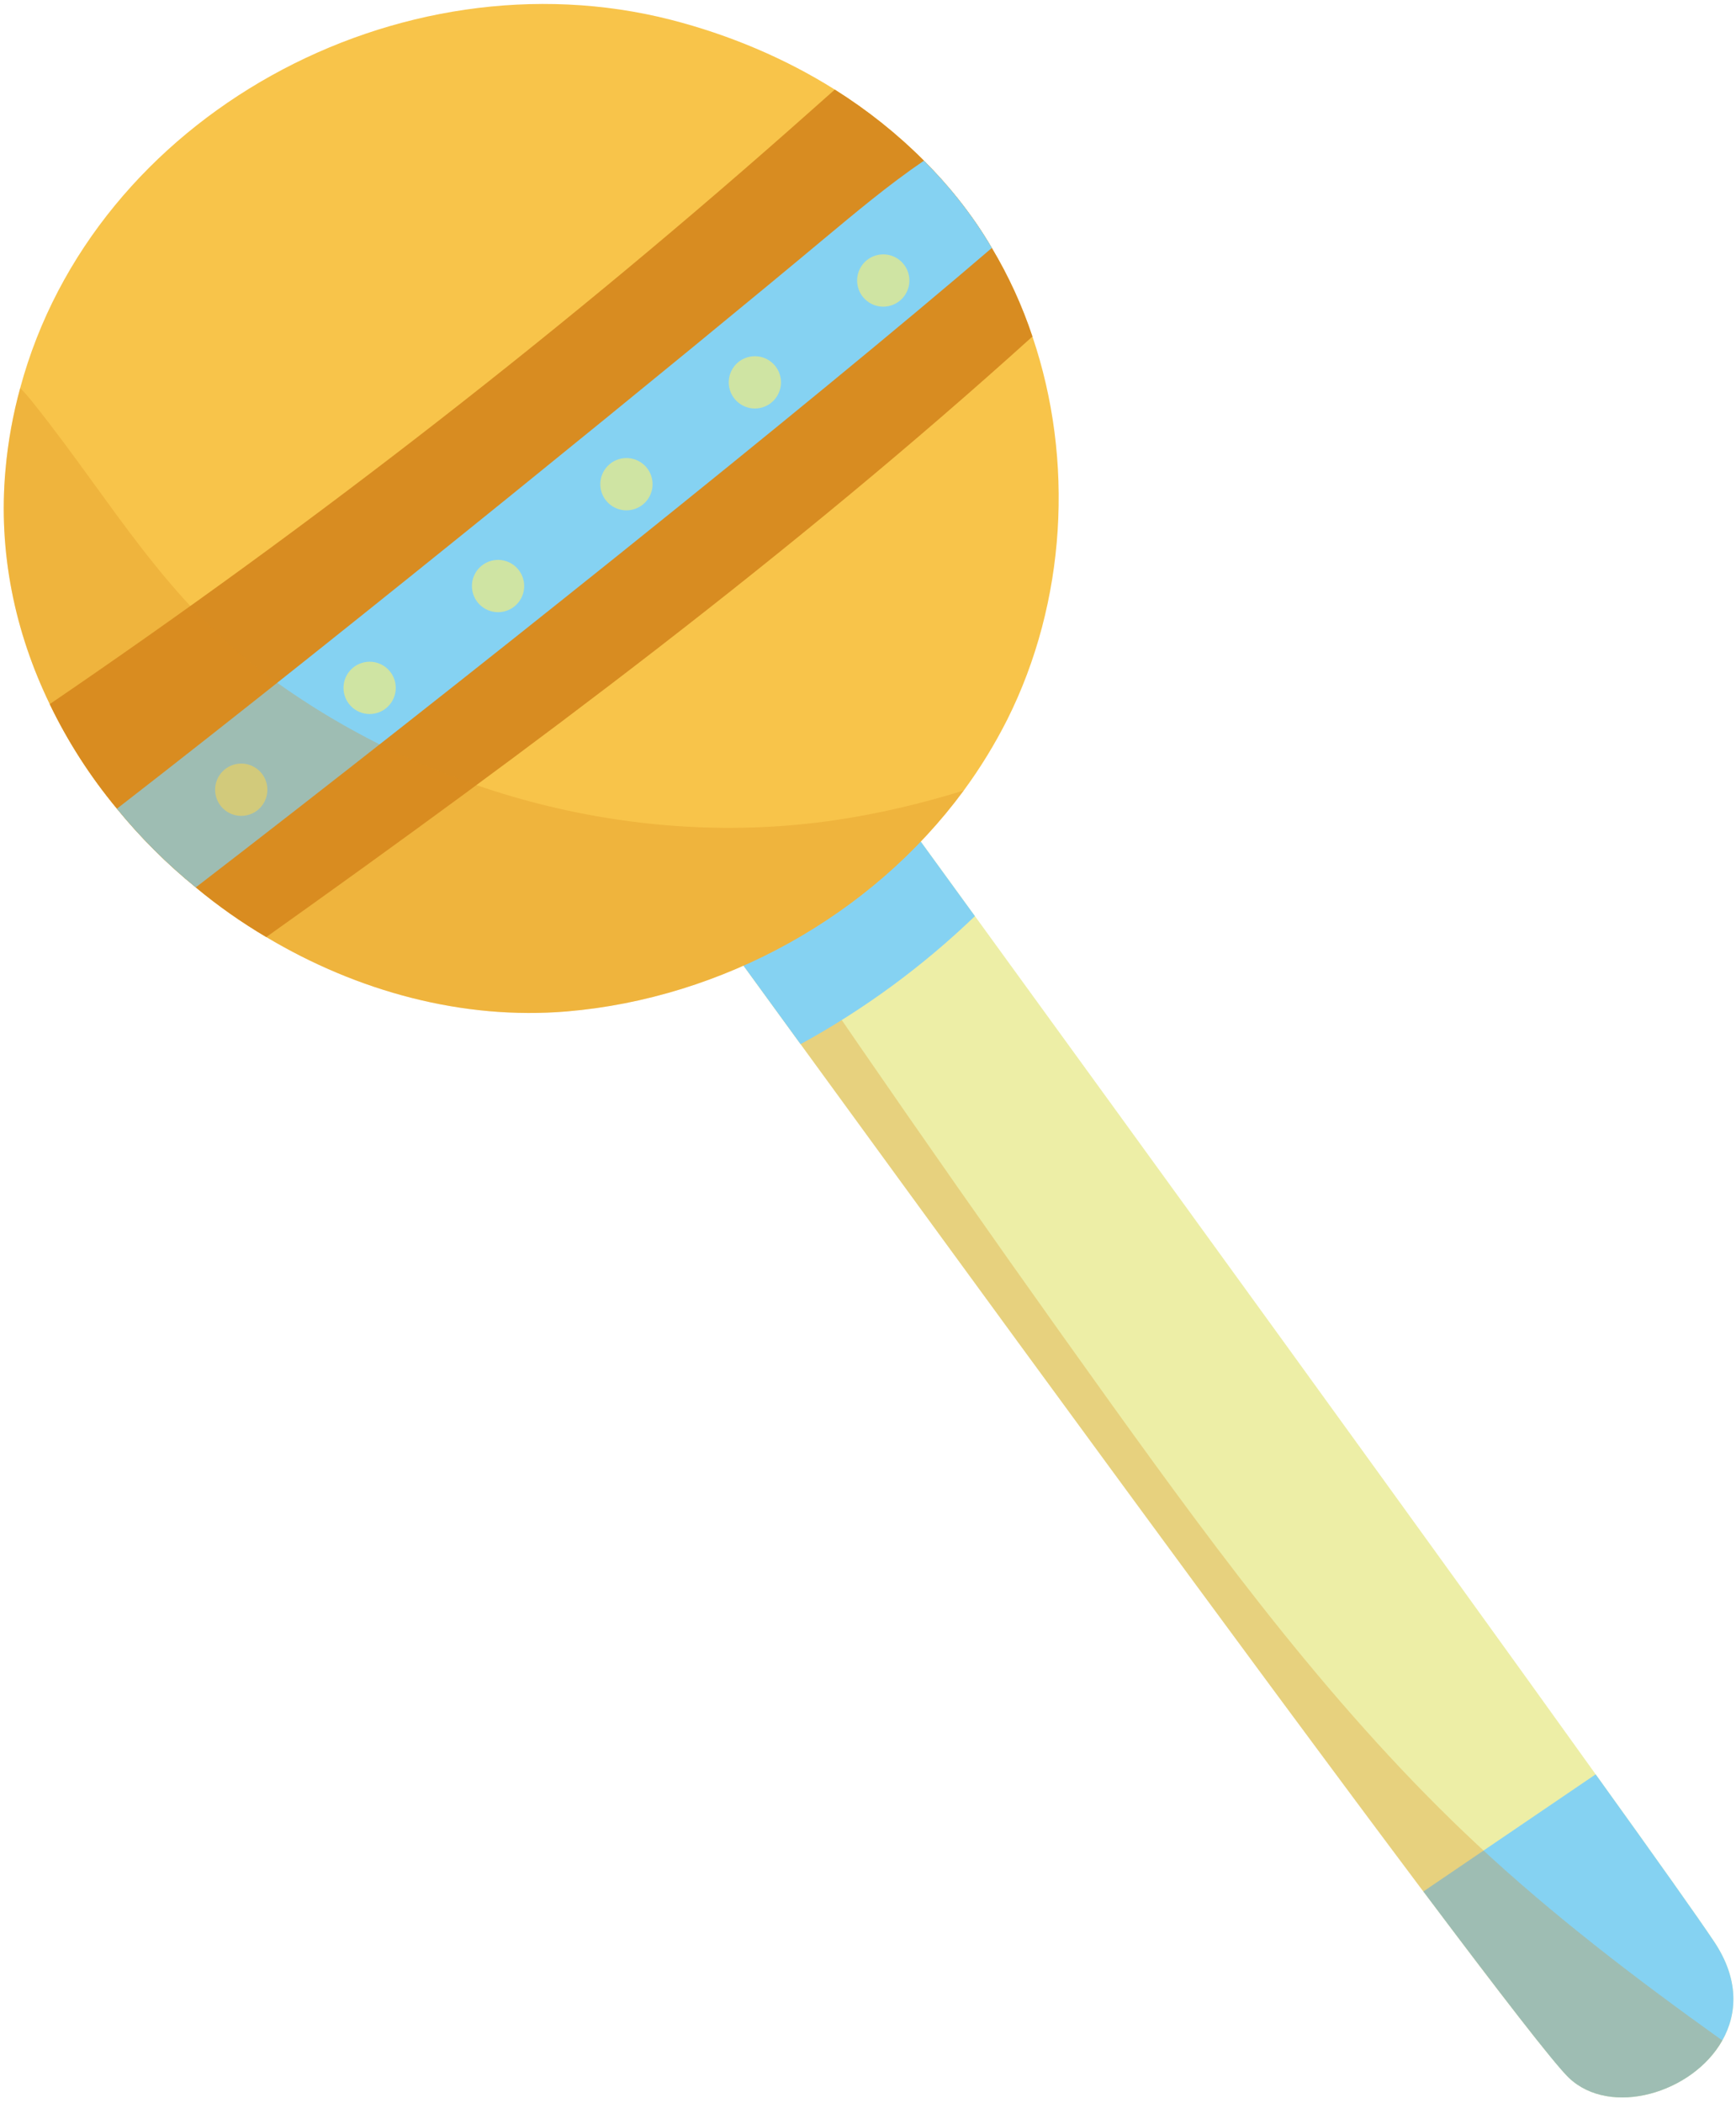
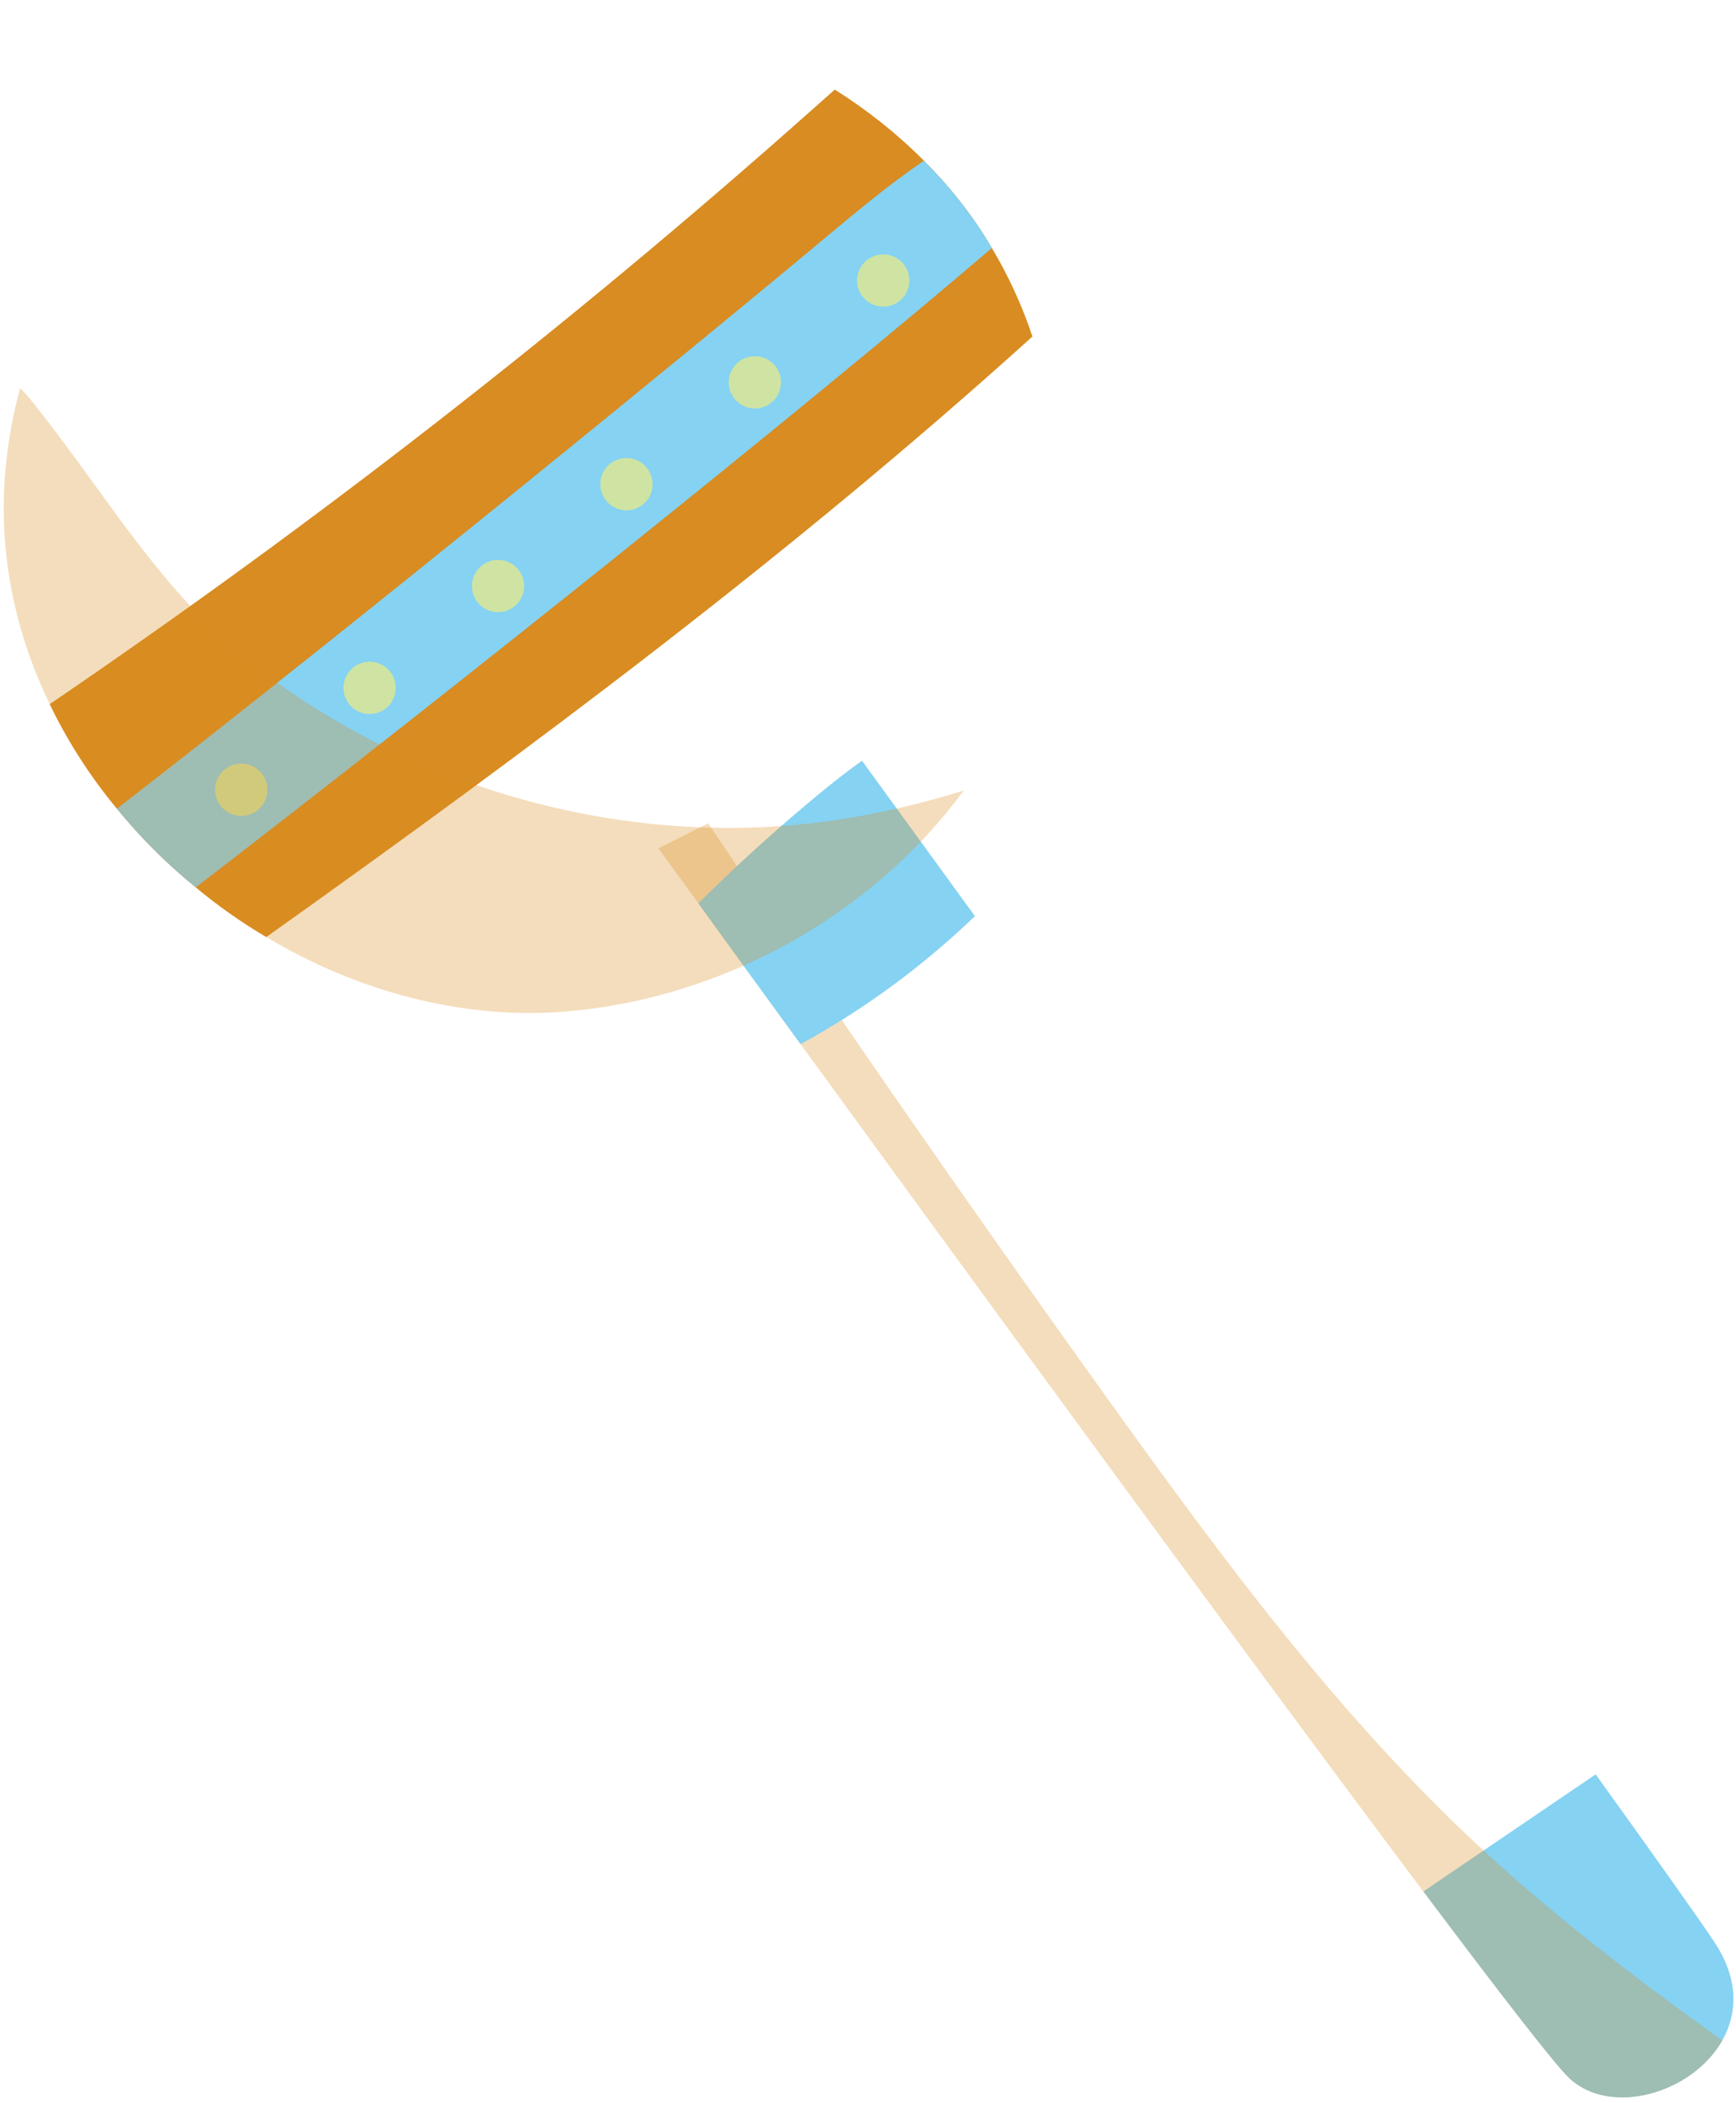
<svg xmlns="http://www.w3.org/2000/svg" width="147" height="178" viewBox="0 0 147 178" fill="none">
  <g clip-path="url(#clip0_9386_23056)">
-     <path d="M145.84 172.694C143.329 177.157 136.361 179.208 132.843 175.85C131.636 174.704 126.992 168.688 120.527 160.084C105.94 140.676 82.131 108.062 67.792 88.371C64.216 83.457 61.227 79.352 59.139 76.456C56.978 73.488 55.746 71.795 55.746 71.795L59.972 69.681L72.35 63.502C72.35 63.502 72.572 63.805 72.996 64.386C74.368 66.268 77.827 71.031 82.556 77.537C96.424 96.628 121.113 130.629 135.117 150.171C140.231 157.281 143.926 162.489 145.164 164.355C147.257 167.497 147.129 170.412 145.84 172.694Z" fill="#EDEEA6" />
    <path d="M145.84 172.694C143.329 177.157 136.361 179.208 132.843 175.85C131.636 174.704 126.992 168.688 120.527 160.084L135.116 150.172C140.23 157.282 143.925 162.49 145.163 164.356C147.257 167.497 147.129 170.412 145.84 172.694Z" fill="#85D2F2" />
    <path opacity="0.3" d="M145.84 172.694C143.329 177.157 136.361 179.208 132.843 175.85C128.896 172.101 88.474 116.778 67.792 88.372C64.216 83.458 61.227 79.353 59.139 76.457C56.978 73.489 55.746 71.796 55.746 71.796L59.972 69.682C71.067 86.22 82.43 102.573 94.045 118.743C103.504 131.901 113.206 145.037 125.068 156.106C131.546 162.152 138.613 167.527 145.84 172.694Z" fill="#D88C21" />
    <path d="M82.553 77.538C78.139 81.781 73.156 85.443 67.79 88.371C64.214 83.457 61.225 79.352 59.137 76.456C62.343 73.259 65.697 70.22 69.173 67.346C70.415 66.322 71.673 65.31 72.994 64.386C74.366 66.268 77.824 71.032 82.553 77.538Z" fill="#85D2F2" />
-     <path d="M85.298 60.893C84.234 62.998 83.006 65.006 81.609 66.903C73.808 77.5 61.175 84.487 48.006 85.602C39.217 86.343 30.273 83.923 22.549 79.307C20.452 78.068 18.451 76.663 16.578 75.102C14.123 73.108 11.879 70.868 9.901 68.443C7.646 65.726 5.731 62.751 4.212 59.593C1.269 53.519 -0.173 46.76 0.466 39.749C0.675 37.369 1.102 35.061 1.708 32.847C7.933 9.741 33.845 -4.203 56.837 1.682C61.709 2.934 66.44 4.911 70.688 7.582C73.421 9.301 75.968 11.319 78.235 13.598C79.257 14.622 80.233 15.7 81.134 16.836C82.188 18.159 83.138 19.532 83.986 20.984C85.4 23.351 86.555 25.872 87.423 28.481C90.98 38.959 90.272 50.948 85.298 60.893Z" fill="#F8C44A" />
    <path d="M87.423 28.482C67.043 46.896 44.972 63.364 22.548 79.308C20.451 78.069 18.45 76.664 16.577 75.103C14.122 73.109 11.878 70.869 9.9 68.444C7.645 65.727 5.73 62.752 4.211 59.594C26.719 44.271 48.264 27.505 68.624 9.414C69.313 8.808 69.999 8.189 70.687 7.583C73.42 9.302 75.967 11.32 78.234 13.599C79.256 14.623 80.232 15.701 81.133 16.837C82.187 18.16 83.137 19.533 83.985 20.985C85.4 23.352 86.555 25.873 87.423 28.482Z" fill="#D88C21" />
    <path d="M83.988 20.985C68.767 34.046 38.462 58.282 16.579 75.103C14.124 73.109 11.88 70.869 9.902 68.444C29.883 52.971 59.059 29.169 69.728 20.249C72.445 17.994 75.167 15.695 78.236 13.6C79.258 14.624 80.234 15.702 81.135 16.838C82.19 18.16 83.139 19.533 83.988 20.985Z" fill="#85D2F2" />
    <path d="M22.596 66.394C22.841 67.592 22.07 68.761 20.872 69.007C19.674 69.252 18.505 68.48 18.26 67.283C18.015 66.085 18.786 64.916 19.984 64.67C21.182 64.424 22.35 65.197 22.596 66.394Z" fill="#CFE4A3" />
    <path d="M33.467 57.775C33.712 58.972 32.941 60.142 31.743 60.387C30.546 60.632 29.376 59.861 29.131 58.663C28.886 57.465 29.657 56.296 30.855 56.051C32.052 55.805 33.222 56.577 33.467 57.775Z" fill="#CFE4A3" />
    <path d="M44.342 49.156C44.587 50.353 43.815 51.523 42.618 51.768C41.421 52.013 40.251 51.241 40.006 50.044C39.761 48.846 40.533 47.677 41.73 47.432C42.927 47.186 44.096 47.958 44.342 49.156Z" fill="#CFE4A3" />
    <path d="M55.213 40.536C55.458 41.734 54.686 42.903 53.489 43.148C52.291 43.393 51.122 42.622 50.877 41.424C50.632 40.227 51.403 39.057 52.601 38.812C53.798 38.567 54.968 39.339 55.213 40.536Z" fill="#CFE4A3" />
    <path d="M66.088 31.917C66.333 33.114 65.562 34.284 64.364 34.529C63.167 34.774 61.997 34.002 61.752 32.805C61.507 31.608 62.278 30.438 63.476 30.193C64.673 29.948 65.842 30.72 66.088 31.917Z" fill="#CFE4A3" />
    <path d="M76.96 23.298C77.204 24.496 76.433 25.665 75.236 25.91C74.038 26.155 72.868 25.384 72.624 24.186C72.379 22.989 73.15 21.819 74.347 21.574C75.544 21.328 76.715 22.1 76.96 23.298Z" fill="#CFE4A3" />
    <path opacity="0.3" d="M81.609 66.904C73.808 77.501 61.175 84.488 48.006 85.603C39.217 86.344 30.273 83.924 22.549 79.308C20.452 78.069 18.451 76.664 16.578 75.103C14.123 73.109 11.879 70.869 9.901 68.444C7.646 65.727 5.731 62.752 4.212 59.594C1.269 53.52 -0.173 46.761 0.466 39.75C0.675 37.37 1.102 35.062 1.708 32.848C2.053 33.184 2.431 33.614 2.844 34.14C9.54 42.522 13.977 50.859 22.97 57.421C36.564 67.308 54.012 71.847 70.643 69.426C74.393 68.876 78.034 68.013 81.609 66.904Z" fill="#D88C21" />
  </g>
  <defs>
    <clipPath id="clip0_9386_23056">
      <rect width="147" height="178" fill="white" />
    </clipPath>
  </defs>
</svg>